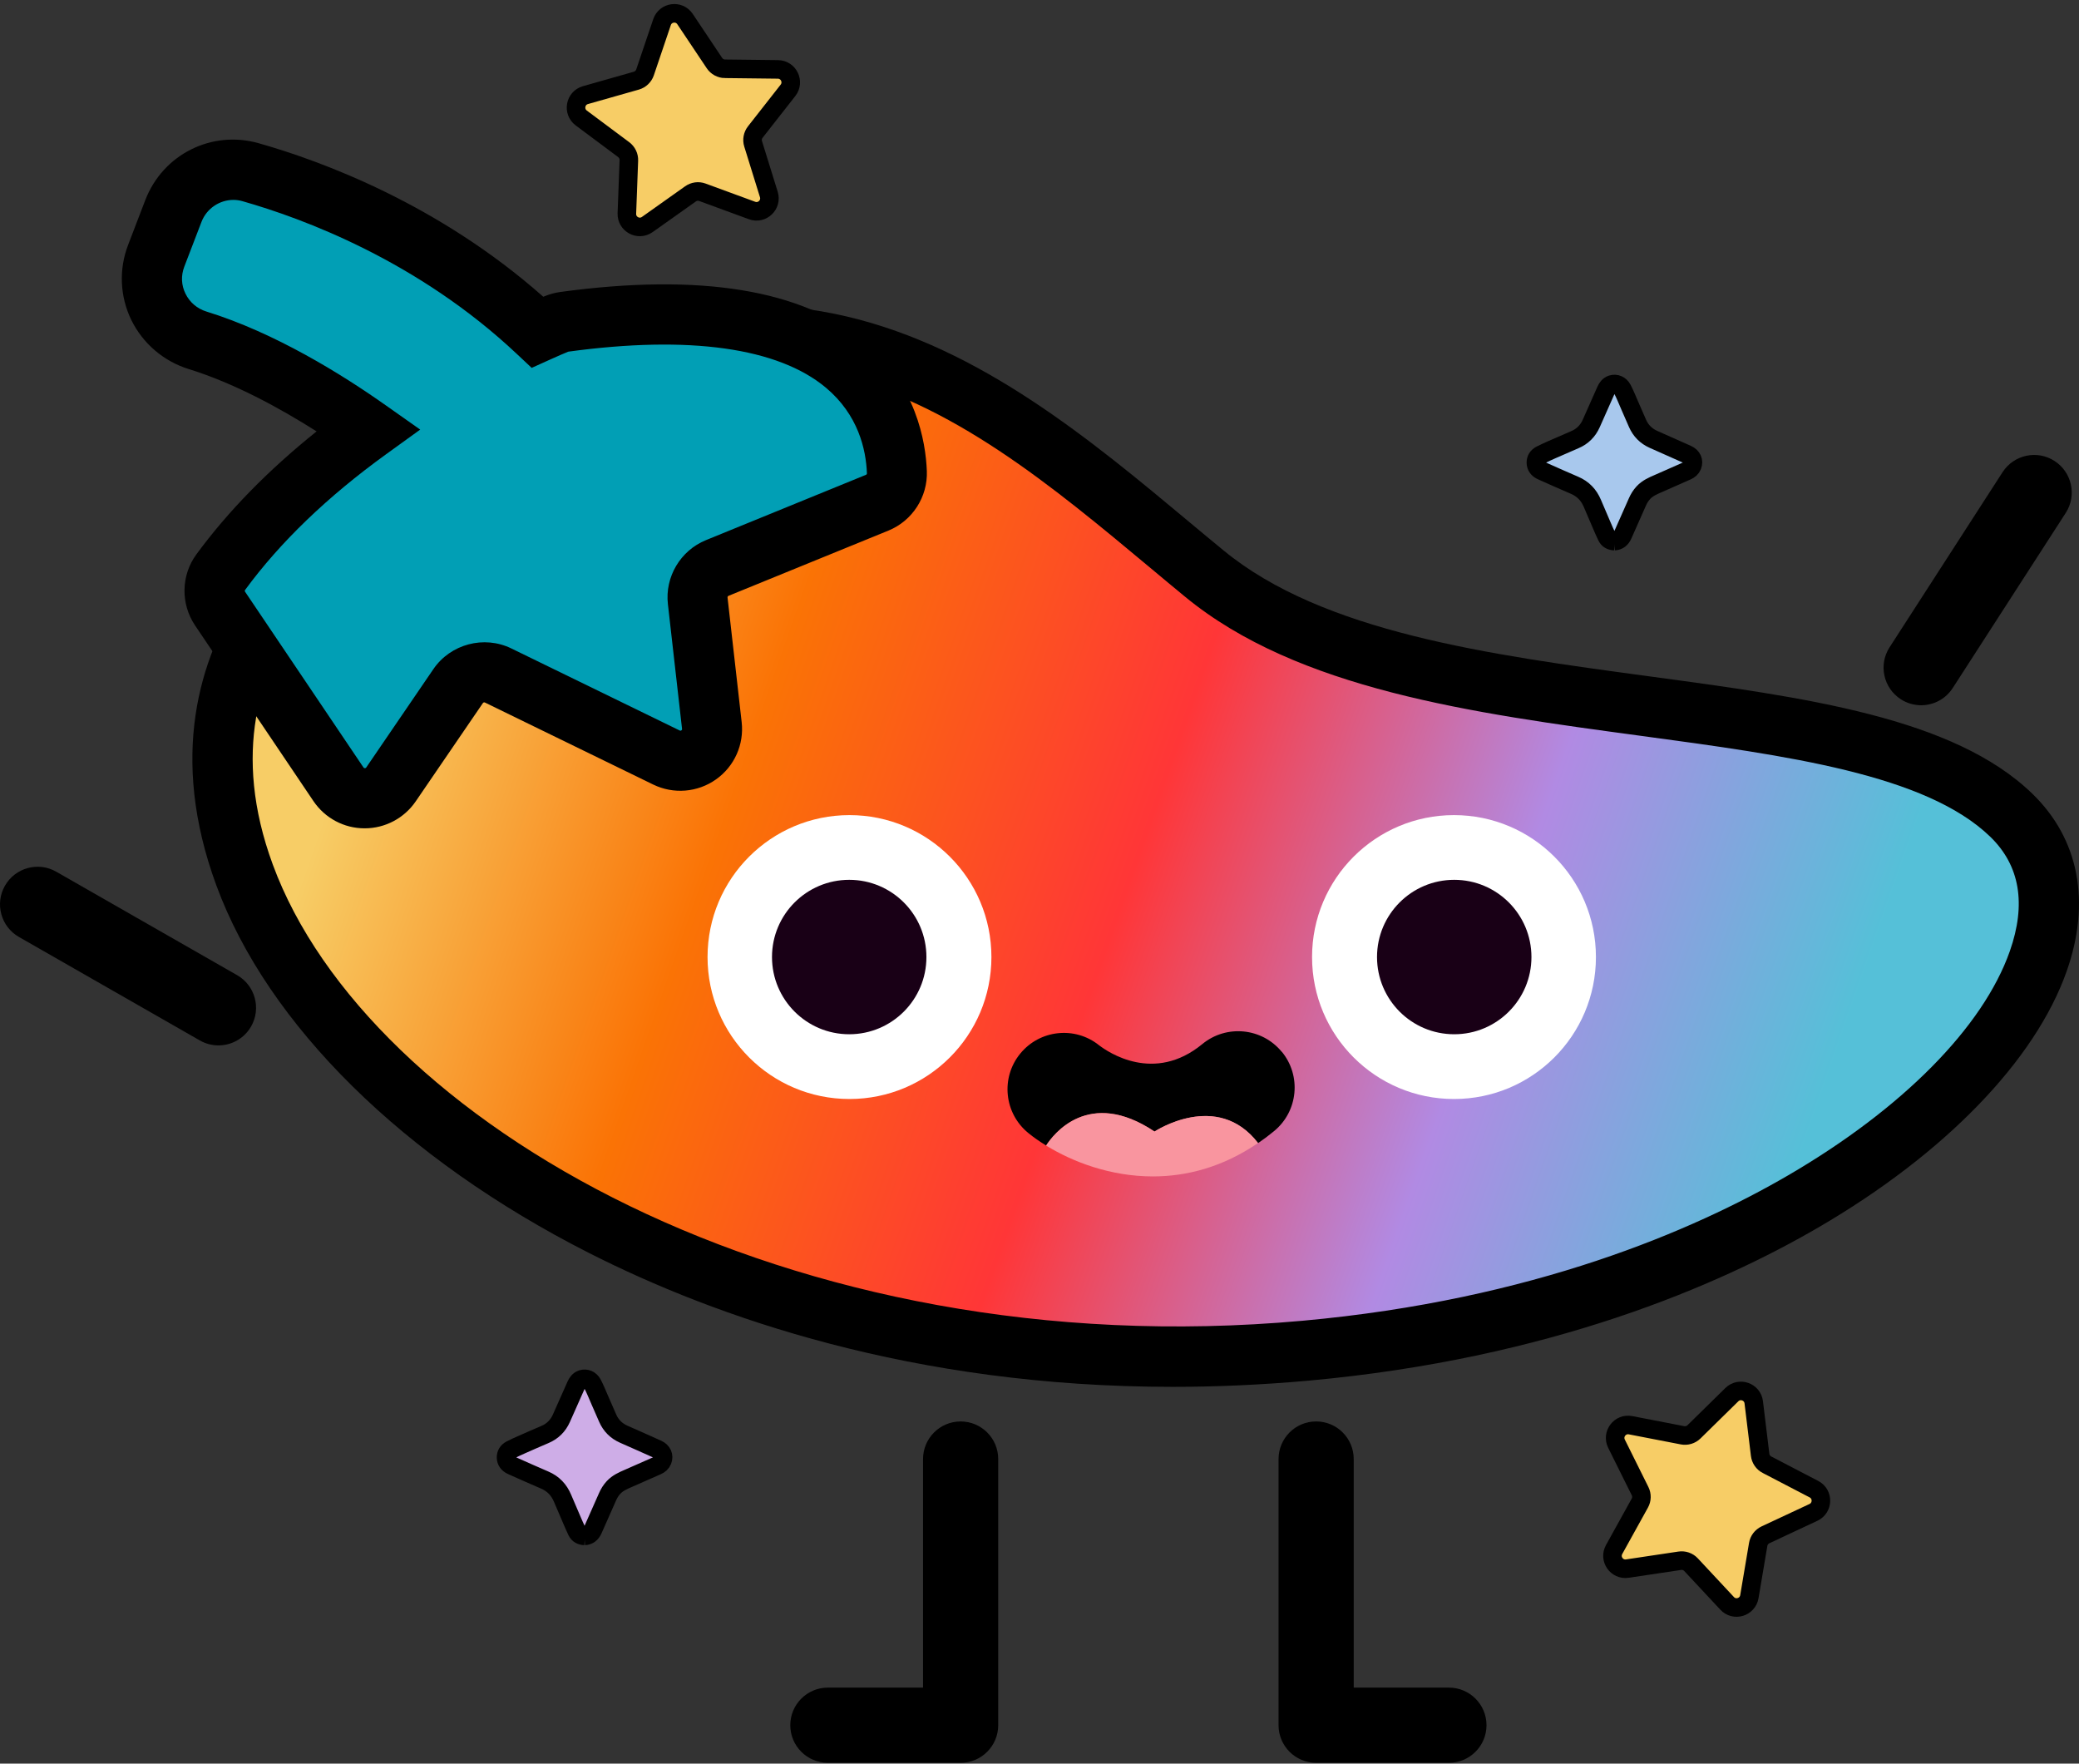
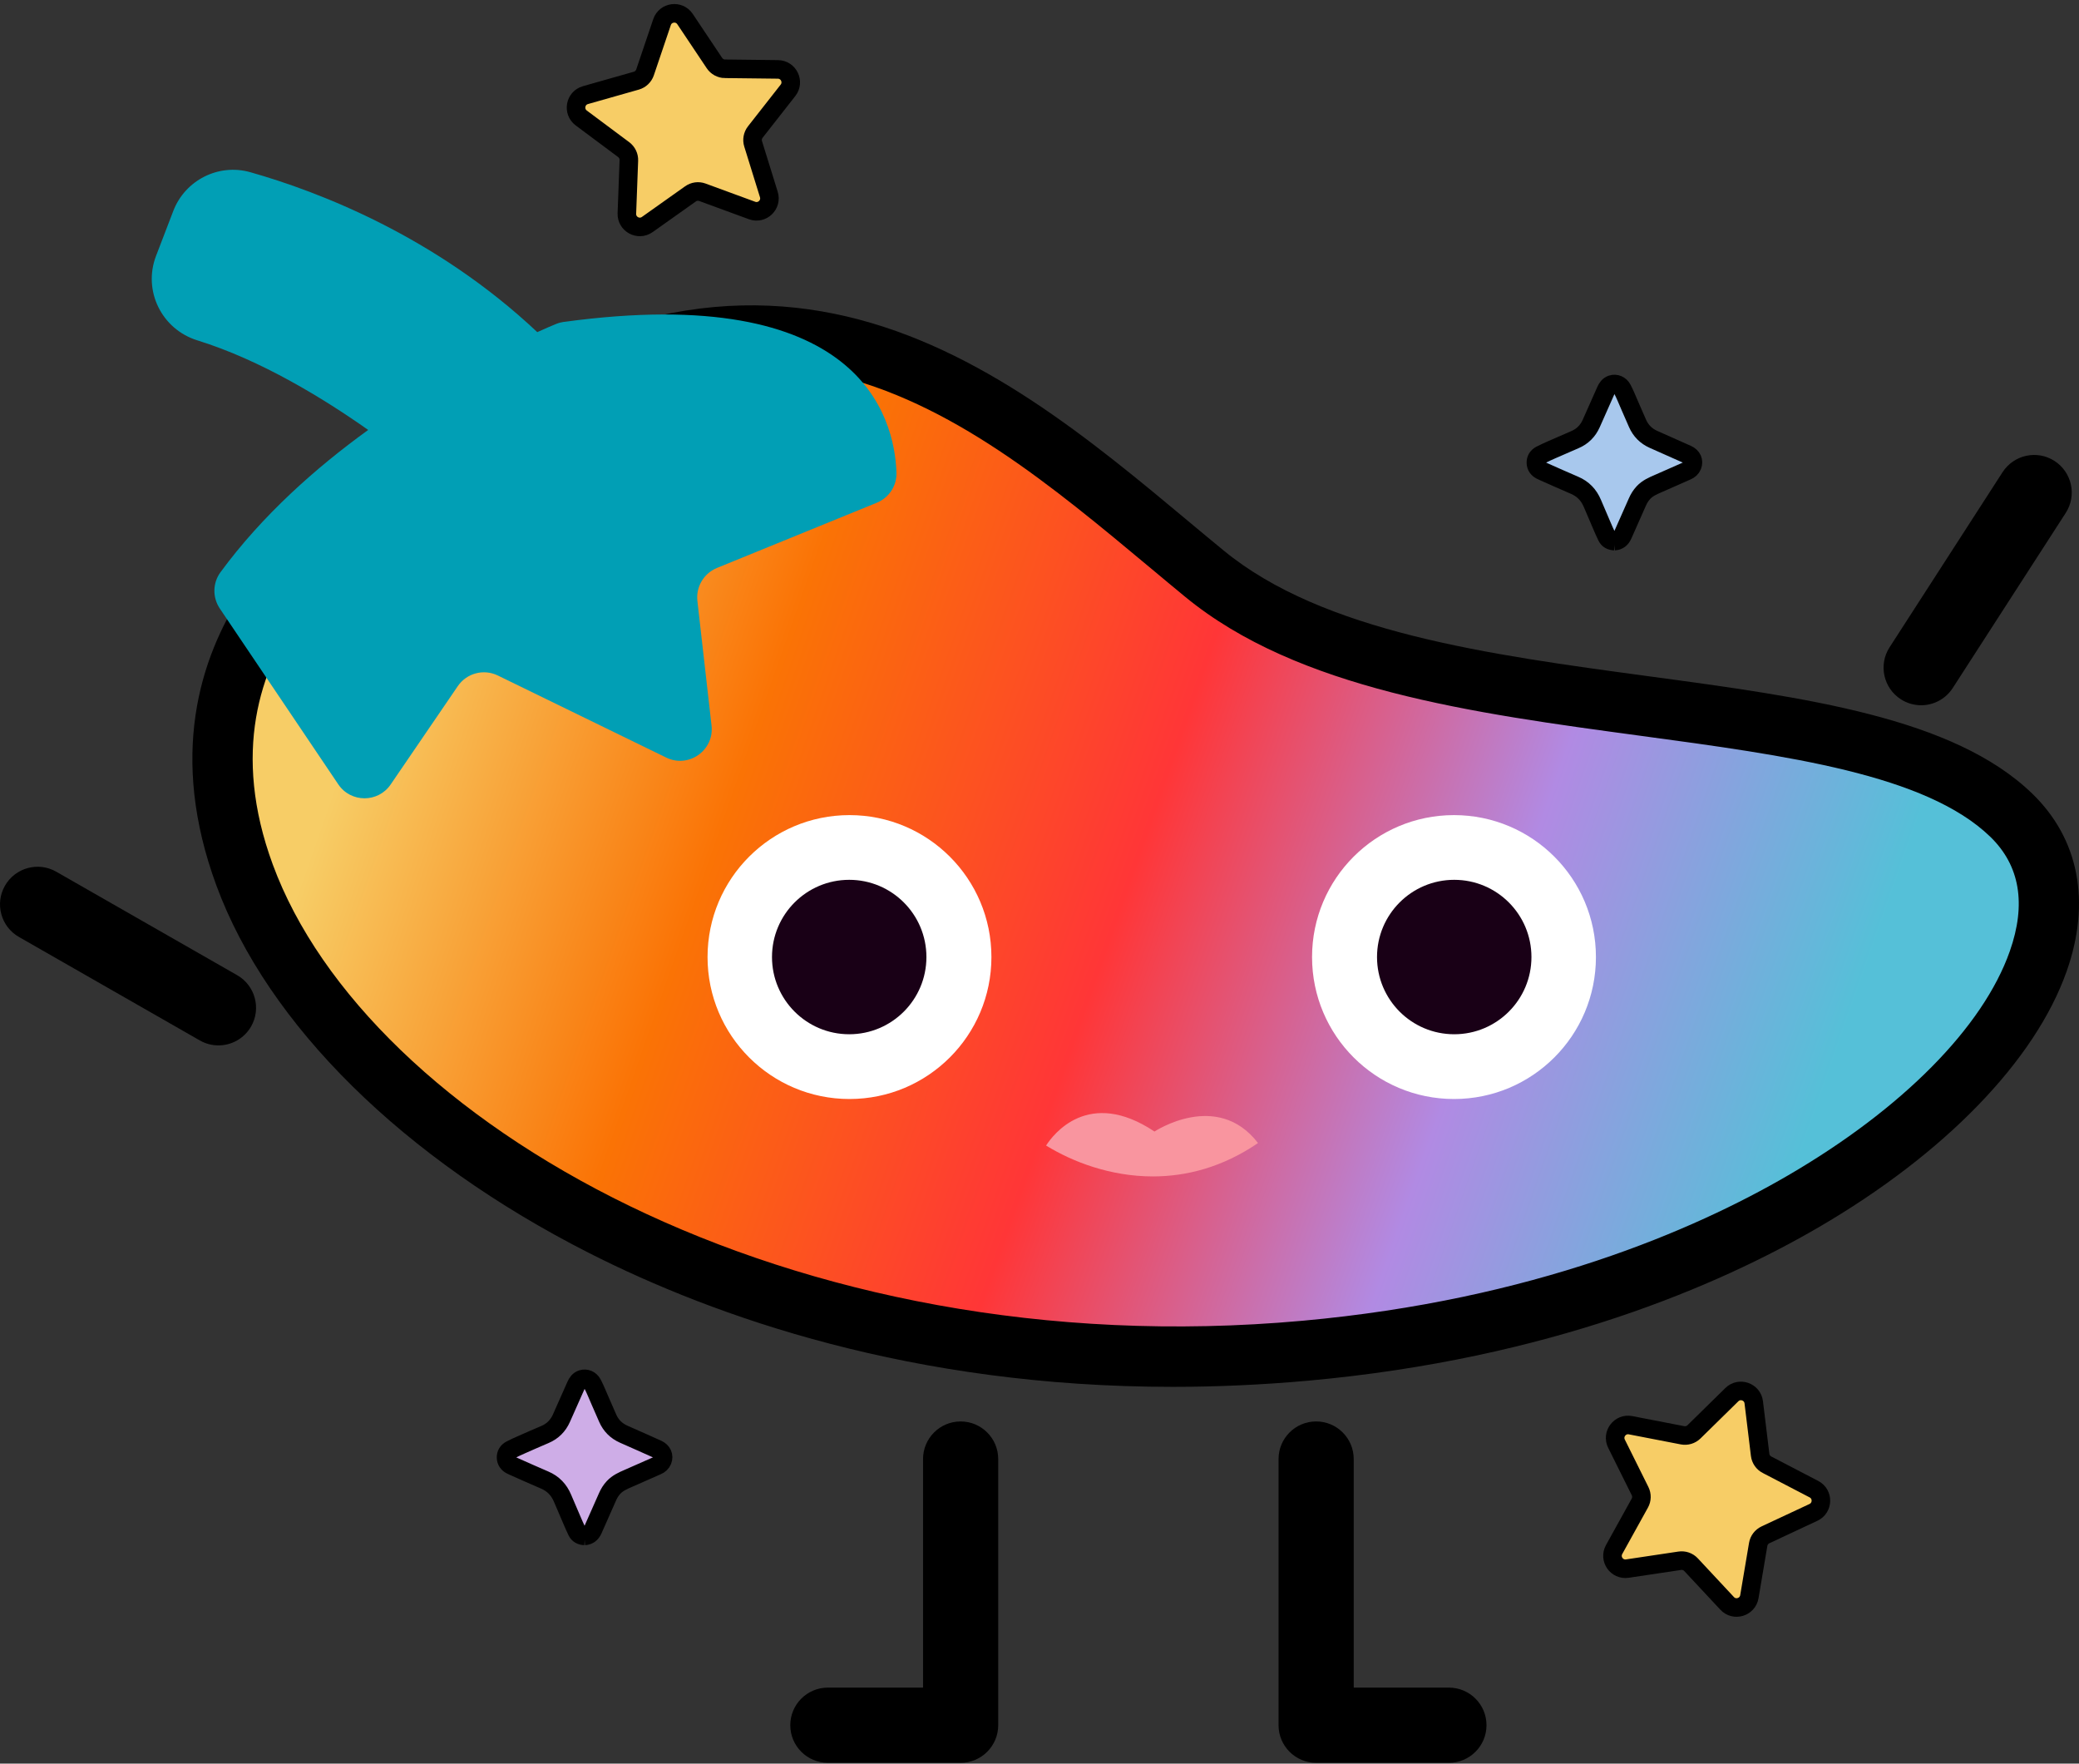
<svg xmlns="http://www.w3.org/2000/svg" width="112" height="95" viewBox="0 0 112 95" fill="none">
  <rect x="0" y="0" width="112" height="95" fill="#333333" stroke="none" />
  <path d="M46.31 59.35C50.533 59.35 53.957 55.927 53.957 51.704C53.957 47.481 50.533 44.057 46.31 44.057C42.087 44.057 38.664 47.481 38.664 51.704C38.664 55.927 42.087 59.35 46.31 59.35Z" fill="white" />
  <path d="M46.323 55.862C48.62 55.862 50.483 54 50.483 51.703C50.483 49.406 48.62 47.543 46.323 47.543C44.026 47.543 42.164 49.406 42.164 51.703C42.164 54 44.026 55.862 46.323 55.862Z" fill="#190016" />
  <path d="M78.876 57.888C83.1 57.888 86.523 54.464 86.523 50.241C86.523 46.018 83.1 42.594 78.876 42.594C74.653 42.594 71.23 46.018 71.23 50.241C71.23 54.464 74.653 57.888 78.876 57.888Z" fill="white" />
  <path d="M78.862 54.4C81.159 54.4 83.021 52.537 83.021 50.24C83.021 47.943 81.159 46.081 78.862 46.081C76.565 46.081 74.702 47.943 74.702 50.24C74.702 52.537 76.565 54.4 78.862 54.4Z" fill="#190016" />
  <path d="M62.946 64.57C57.151 64.57 52.841 61.33 52.776 61.278C52.068 60.731 51.934 59.714 52.481 59.005C53.028 58.297 54.04 58.163 54.749 58.71C55.085 58.965 63.052 64.878 71.221 58.159C71.913 57.592 72.934 57.689 73.501 58.382C74.068 59.074 73.971 60.095 73.278 60.662C69.69 63.614 66.097 64.57 62.946 64.57Z" fill="black" />
  <path d="M20.544 26.945C20.544 26.945 8.167 33.534 13.165 47.126C18.163 60.719 40.565 75.445 70.309 72.756C100.053 70.067 116.323 51.634 108.336 43.907C100.349 36.179 75.91 39.994 64.857 30.885C53.804 21.776 41.342 9.379 20.541 26.941L20.544 26.945Z" fill="url(#paint0_linear_82_9630)" />
  <path d="M63.172 74.705C49.154 74.705 38.522 70.938 31.734 67.495C21.738 62.425 14.42 55.203 11.654 47.69C6.567 33.859 18.053 26.536 19.62 25.617C40.268 8.262 53.48 19.282 64.099 28.144C64.707 28.65 65.306 29.152 65.906 29.642C71.264 34.057 80.198 35.264 88.842 36.431C97.274 37.569 105.237 38.646 109.481 42.749C111.996 45.183 112.657 48.585 111.332 52.328C109.635 57.131 104.763 62.157 97.967 66.114C92.612 69.233 83.495 73.194 70.474 74.373C67.951 74.599 65.517 74.705 63.18 74.705H63.172ZM21.317 28.375C20.864 28.622 10.256 34.503 14.695 46.568C19.762 60.343 42.407 73.656 70.174 71.144C82.604 70.019 91.26 66.264 96.33 63.312C102.474 59.735 106.828 55.337 108.27 51.246C109.169 48.694 108.817 46.621 107.221 45.074C103.746 41.712 96.294 40.703 88.404 39.638C79.312 38.411 69.911 37.139 63.84 32.142C63.236 31.647 62.633 31.141 62.021 30.631C51.309 21.696 40.236 12.454 21.601 28.184L21.467 28.294L21.317 28.375Z" fill="black" />
  <path d="M30.385 17.336C30.239 17.357 30.098 17.393 29.96 17.45C29.753 17.535 29.405 17.68 28.944 17.891C23.456 12.723 17.145 10.313 13.484 9.276C11.771 8.79 9.969 9.706 9.333 11.37L8.405 13.788C7.688 15.664 8.713 17.737 10.629 18.333C14.071 19.398 17.477 21.496 19.835 23.16C17.02 25.194 14.132 27.753 11.876 30.827C11.451 31.407 11.443 32.188 11.844 32.783L18.223 42.249C18.895 43.249 20.369 43.253 21.046 42.257L24.663 36.959C25.14 36.259 26.06 36.016 26.821 36.388L35.889 40.807C37.1 41.398 38.486 40.418 38.332 39.081L37.57 32.37C37.485 31.609 37.915 30.888 38.619 30.596L47.234 27.081C47.898 26.809 48.324 26.157 48.295 25.441C48.182 22.444 46.306 15.165 30.381 17.34L30.385 17.336Z" fill="#019FB5" />
-   <path d="M19.648 44.619H19.636C18.53 44.619 17.505 44.068 16.886 43.153L10.507 33.688C9.725 32.525 9.753 30.99 10.575 29.869C12.273 27.552 14.447 25.328 17.056 23.238C15.059 21.971 12.605 20.634 10.158 19.877C8.814 19.46 7.688 18.496 7.072 17.232C6.46 15.976 6.396 14.51 6.898 13.202L7.825 10.784C8.773 8.314 11.402 6.997 13.933 7.714C17.291 8.666 23.617 10.983 29.267 15.985C29.295 15.972 29.324 15.96 29.352 15.952C29.619 15.843 29.895 15.77 30.178 15.729C37.716 14.701 43.232 15.6 46.573 18.407C49.352 20.739 49.87 23.773 49.931 25.377C49.983 26.766 49.153 28.054 47.861 28.581L39.246 32.096C39.21 32.112 39.19 32.149 39.194 32.185L39.955 38.896C40.093 40.103 39.562 41.286 38.57 41.986C37.578 42.687 36.286 42.792 35.192 42.262L26.124 37.843C26.084 37.823 26.039 37.839 26.015 37.872L22.394 43.169C21.774 44.076 20.745 44.619 19.648 44.619ZM12.572 10.768C11.835 10.768 11.134 11.226 10.855 11.951L9.927 14.368C9.745 14.846 9.765 15.361 9.992 15.819C10.219 16.284 10.62 16.628 11.122 16.782C14.804 17.921 18.408 20.156 20.782 21.833L22.637 23.141L20.798 24.47C17.639 26.754 15.083 29.212 13.2 31.784C13.184 31.808 13.184 31.849 13.204 31.877L19.583 41.343C19.583 41.343 19.607 41.379 19.656 41.379C19.7 41.379 19.717 41.355 19.729 41.343L23.346 36.045C24.269 34.692 26.075 34.21 27.55 34.931L36.618 39.35C36.642 39.362 36.667 39.37 36.707 39.342C36.748 39.313 36.748 39.285 36.743 39.261L35.982 32.55C35.812 31.075 36.658 29.654 38.032 29.095L46.646 25.579C46.683 25.563 46.703 25.535 46.703 25.502C46.654 24.202 46.233 22.347 44.5 20.889C41.924 18.727 37.128 18.054 30.628 18.941C30.628 18.941 30.612 18.941 30.599 18.949C30.405 19.03 30.073 19.168 29.631 19.37L28.643 19.816L27.853 19.075C22.511 14.044 16.294 11.756 13.062 10.837C12.904 10.792 12.742 10.768 12.58 10.768H12.572Z" fill="black" />
  <path d="M51.751 94.956H44.599C43.481 94.956 42.574 94.049 42.574 92.931C42.574 91.813 43.481 90.906 44.599 90.906H49.726V78.594C49.726 77.476 50.633 76.569 51.751 76.569C52.869 76.569 53.776 77.476 53.776 78.594V92.931C53.776 94.049 52.869 94.956 51.751 94.956Z" fill="black" />
  <path d="M78.056 94.956H70.903C69.785 94.956 68.878 94.049 68.878 92.931V78.594C68.878 77.476 69.785 76.568 70.903 76.568C72.021 76.568 72.928 77.476 72.928 78.594V90.906H78.056C79.174 90.906 80.081 91.813 80.081 92.931C80.081 94.049 79.174 94.956 78.056 94.956Z" fill="black" />
-   <path d="M103.497 37.99C103.12 37.99 102.74 37.885 102.399 37.666C101.46 37.058 101.188 35.807 101.796 34.867L107.883 25.434C108.491 24.495 109.742 24.223 110.682 24.831C111.622 25.438 111.893 26.69 111.285 27.63L105.198 37.062C104.809 37.662 104.161 37.99 103.493 37.99H103.497Z" fill="black" />
+   <path d="M103.497 37.99C103.12 37.99 102.74 37.885 102.399 37.666C101.46 37.058 101.188 35.807 101.796 34.867L107.883 25.434C108.491 24.495 109.742 24.223 110.682 24.831C111.622 25.438 111.893 26.69 111.285 27.63L105.198 37.062C104.809 37.662 104.161 37.99 103.493 37.99Z" fill="black" />
  <path d="M11.77 56.312C11.43 56.312 11.081 56.227 10.765 56.045L1.021 50.472C0.049 49.917 -0.287 48.678 0.267 47.71C0.822 46.738 2.062 46.401 3.03 46.956L12.774 52.529C13.746 53.084 14.082 54.324 13.528 55.291C13.155 55.944 12.47 56.312 11.77 56.312Z" fill="black" />
  <path d="M45.763 59.2C49.987 59.2 53.41 55.777 53.41 51.553C53.41 47.33 49.987 43.907 45.763 43.907C41.54 43.907 38.117 47.33 38.117 51.553C38.117 55.777 41.54 59.2 45.763 59.2Z" fill="white" />
  <path d="M45.749 55.712C48.046 55.712 49.908 53.85 49.908 51.553C49.908 49.255 48.046 47.393 45.749 47.393C43.452 47.393 41.589 49.255 41.589 51.553C41.589 53.85 43.452 55.712 45.749 55.712Z" fill="#190016" />
  <path d="M78.33 59.2C82.553 59.2 85.976 55.777 85.976 51.553C85.976 47.33 82.553 43.907 78.33 43.907C74.106 43.907 70.683 47.33 70.683 51.553C70.683 55.777 74.106 59.2 78.33 59.2Z" fill="white" />
  <path d="M78.342 55.712C80.64 55.712 82.502 53.85 82.502 51.553C82.502 49.255 80.64 47.393 78.342 47.393C76.045 47.393 74.183 49.255 74.183 51.553C74.183 53.85 76.045 55.712 78.342 55.712Z" fill="#190016" />
-   <path d="M69.05 56.657C67.985 55.361 66.069 55.174 64.773 56.239C62.177 58.378 59.694 56.677 59.208 56.304C57.908 55.263 56.013 55.466 54.96 56.758C53.898 58.058 54.097 59.974 55.397 61.031C55.668 61.254 55.996 61.484 56.361 61.707C56.73 61.132 58.637 58.576 62.201 60.954C62.201 60.954 65.571 58.71 67.778 61.574C68.066 61.379 68.353 61.164 68.637 60.929C69.933 59.864 70.119 57.949 69.054 56.653L69.05 56.657Z" fill="black" />
  <path d="M62.195 60.952C58.631 58.575 56.724 61.13 56.355 61.706C57.764 62.576 59.81 63.37 62.11 63.37C63.904 63.37 65.853 62.884 67.772 61.572C65.569 58.708 62.195 60.952 62.195 60.952Z" fill="#F9959F" />
  <path d="M39.06 3.705L41.91 3.738C42.488 3.746 42.806 4.412 42.45 4.867L40.69 7.112C40.549 7.293 40.504 7.531 40.573 7.75L41.419 10.476C41.591 11.028 41.056 11.539 40.514 11.339L37.839 10.357C37.624 10.277 37.383 10.311 37.197 10.444L34.87 12.094C34.398 12.428 33.75 12.077 33.771 11.499L33.878 8.646C33.888 8.416 33.782 8.197 33.598 8.059L31.313 6.355C30.85 6.009 30.984 5.281 31.539 5.124L34.281 4.345C34.501 4.281 34.676 4.114 34.75 3.897L35.665 1.192C35.85 0.645 36.582 0.547 36.903 1.026L38.488 3.397C38.616 3.588 38.829 3.704 39.058 3.707L39.06 3.705Z" fill="#F7CD66" stroke="black" stroke-miterlimit="10" stroke-linecap="round" />
  <path d="M95.194 78.901L97.722 80.217C98.234 80.484 98.217 81.223 97.693 81.468L95.109 82.676C94.902 82.775 94.755 82.966 94.717 83.194L94.242 86.008C94.146 86.578 93.438 86.792 93.045 86.369L91.101 84.285C90.946 84.117 90.715 84.038 90.489 84.073L87.668 84.495C87.096 84.58 86.676 83.975 86.956 83.468L88.339 80.971C88.452 80.769 88.456 80.526 88.354 80.321L87.085 77.768C86.828 77.251 87.275 76.661 87.841 76.772L90.64 77.314C90.865 77.357 91.097 77.287 91.261 77.126L93.298 75.126C93.711 74.721 94.408 74.964 94.478 75.537L94.822 78.368C94.85 78.596 94.988 78.795 95.191 78.901L95.194 78.901Z" fill="#F7CD66" stroke="black" stroke-miterlimit="10" stroke-linecap="round" />
  <path d="M31.499 82.733C31.304 82.726 31.162 82.652 31.082 82.491C30.982 82.287 30.894 82.077 30.803 81.868C30.637 81.481 30.468 81.095 30.306 80.707C30.114 80.249 29.801 79.92 29.34 79.724C28.778 79.486 28.223 79.233 27.663 78.986C27.62 78.967 27.579 78.949 27.537 78.927C27.37 78.843 27.269 78.708 27.262 78.519C27.255 78.328 27.35 78.182 27.513 78.095C27.711 77.991 27.915 77.901 28.119 77.811C28.53 77.629 28.943 77.447 29.358 77.271C29.771 77.096 30.063 76.801 30.244 76.396C30.508 75.808 30.768 75.218 31.029 74.628C31.097 74.475 31.187 74.348 31.352 74.294C31.57 74.224 31.802 74.323 31.916 74.54C32.072 74.835 32.19 75.146 32.326 75.451C32.464 75.763 32.6 76.076 32.736 76.389C32.911 76.79 33.201 77.078 33.599 77.255C34.203 77.524 34.809 77.788 35.411 78.061C35.68 78.183 35.784 78.424 35.688 78.67C35.634 78.808 35.528 78.896 35.396 78.953C34.881 79.182 34.364 79.412 33.847 79.636C33.559 79.76 33.275 79.886 33.055 80.122C32.915 80.272 32.81 80.442 32.728 80.63C32.468 81.22 32.206 81.808 31.945 82.399C31.855 82.601 31.708 82.722 31.496 82.733H31.499Z" fill="#CEADE7" stroke="black" stroke-miterlimit="10" />
  <path d="M86.979 29.147C86.784 29.14 86.642 29.066 86.562 28.905C86.462 28.701 86.374 28.491 86.283 28.282C86.117 27.895 85.948 27.509 85.786 27.12C85.594 26.663 85.281 26.333 84.82 26.138C84.258 25.9 83.703 25.647 83.143 25.4C83.1 25.38 83.059 25.362 83.017 25.341C82.85 25.256 82.749 25.122 82.742 24.932C82.735 24.741 82.83 24.596 82.993 24.509C83.191 24.405 83.395 24.315 83.599 24.224C84.01 24.043 84.423 23.861 84.838 23.685C85.251 23.51 85.543 23.215 85.724 22.81C85.988 22.221 86.248 21.632 86.509 21.042C86.577 20.889 86.667 20.762 86.832 20.707C87.05 20.637 87.282 20.737 87.396 20.954C87.552 21.248 87.67 21.56 87.806 21.865C87.944 22.176 88.08 22.49 88.216 22.803C88.391 23.204 88.681 23.492 89.079 23.669C89.683 23.938 90.288 24.202 90.891 24.475C91.16 24.597 91.264 24.837 91.168 25.084C91.114 25.221 91.008 25.309 90.876 25.367C90.361 25.596 89.844 25.825 89.327 26.05C89.039 26.174 88.755 26.299 88.535 26.535C88.395 26.686 88.29 26.856 88.208 27.044C87.948 27.634 87.686 28.222 87.424 28.813C87.335 29.015 87.188 29.136 86.976 29.147H86.979Z" fill="#A8C8ED" stroke="black" stroke-miterlimit="10" />
  <defs>
    <linearGradient id="paint0_linear_82_9630" x1="107.643" y1="58.293" x2="16.447" y2="26.327" gradientUnits="userSpaceOnUse">
      <stop offset="0.09" stop-color="#55C0D8" />
      <stop offset="0.288" stop-color="#B18AE3" />
      <stop offset="0.494" stop-color="#FF3637" />
      <stop offset="0.718" stop-color="#FA7305" />
      <stop offset="0.93" stop-color="#F7CD66" />
    </linearGradient>
  </defs>
</svg>